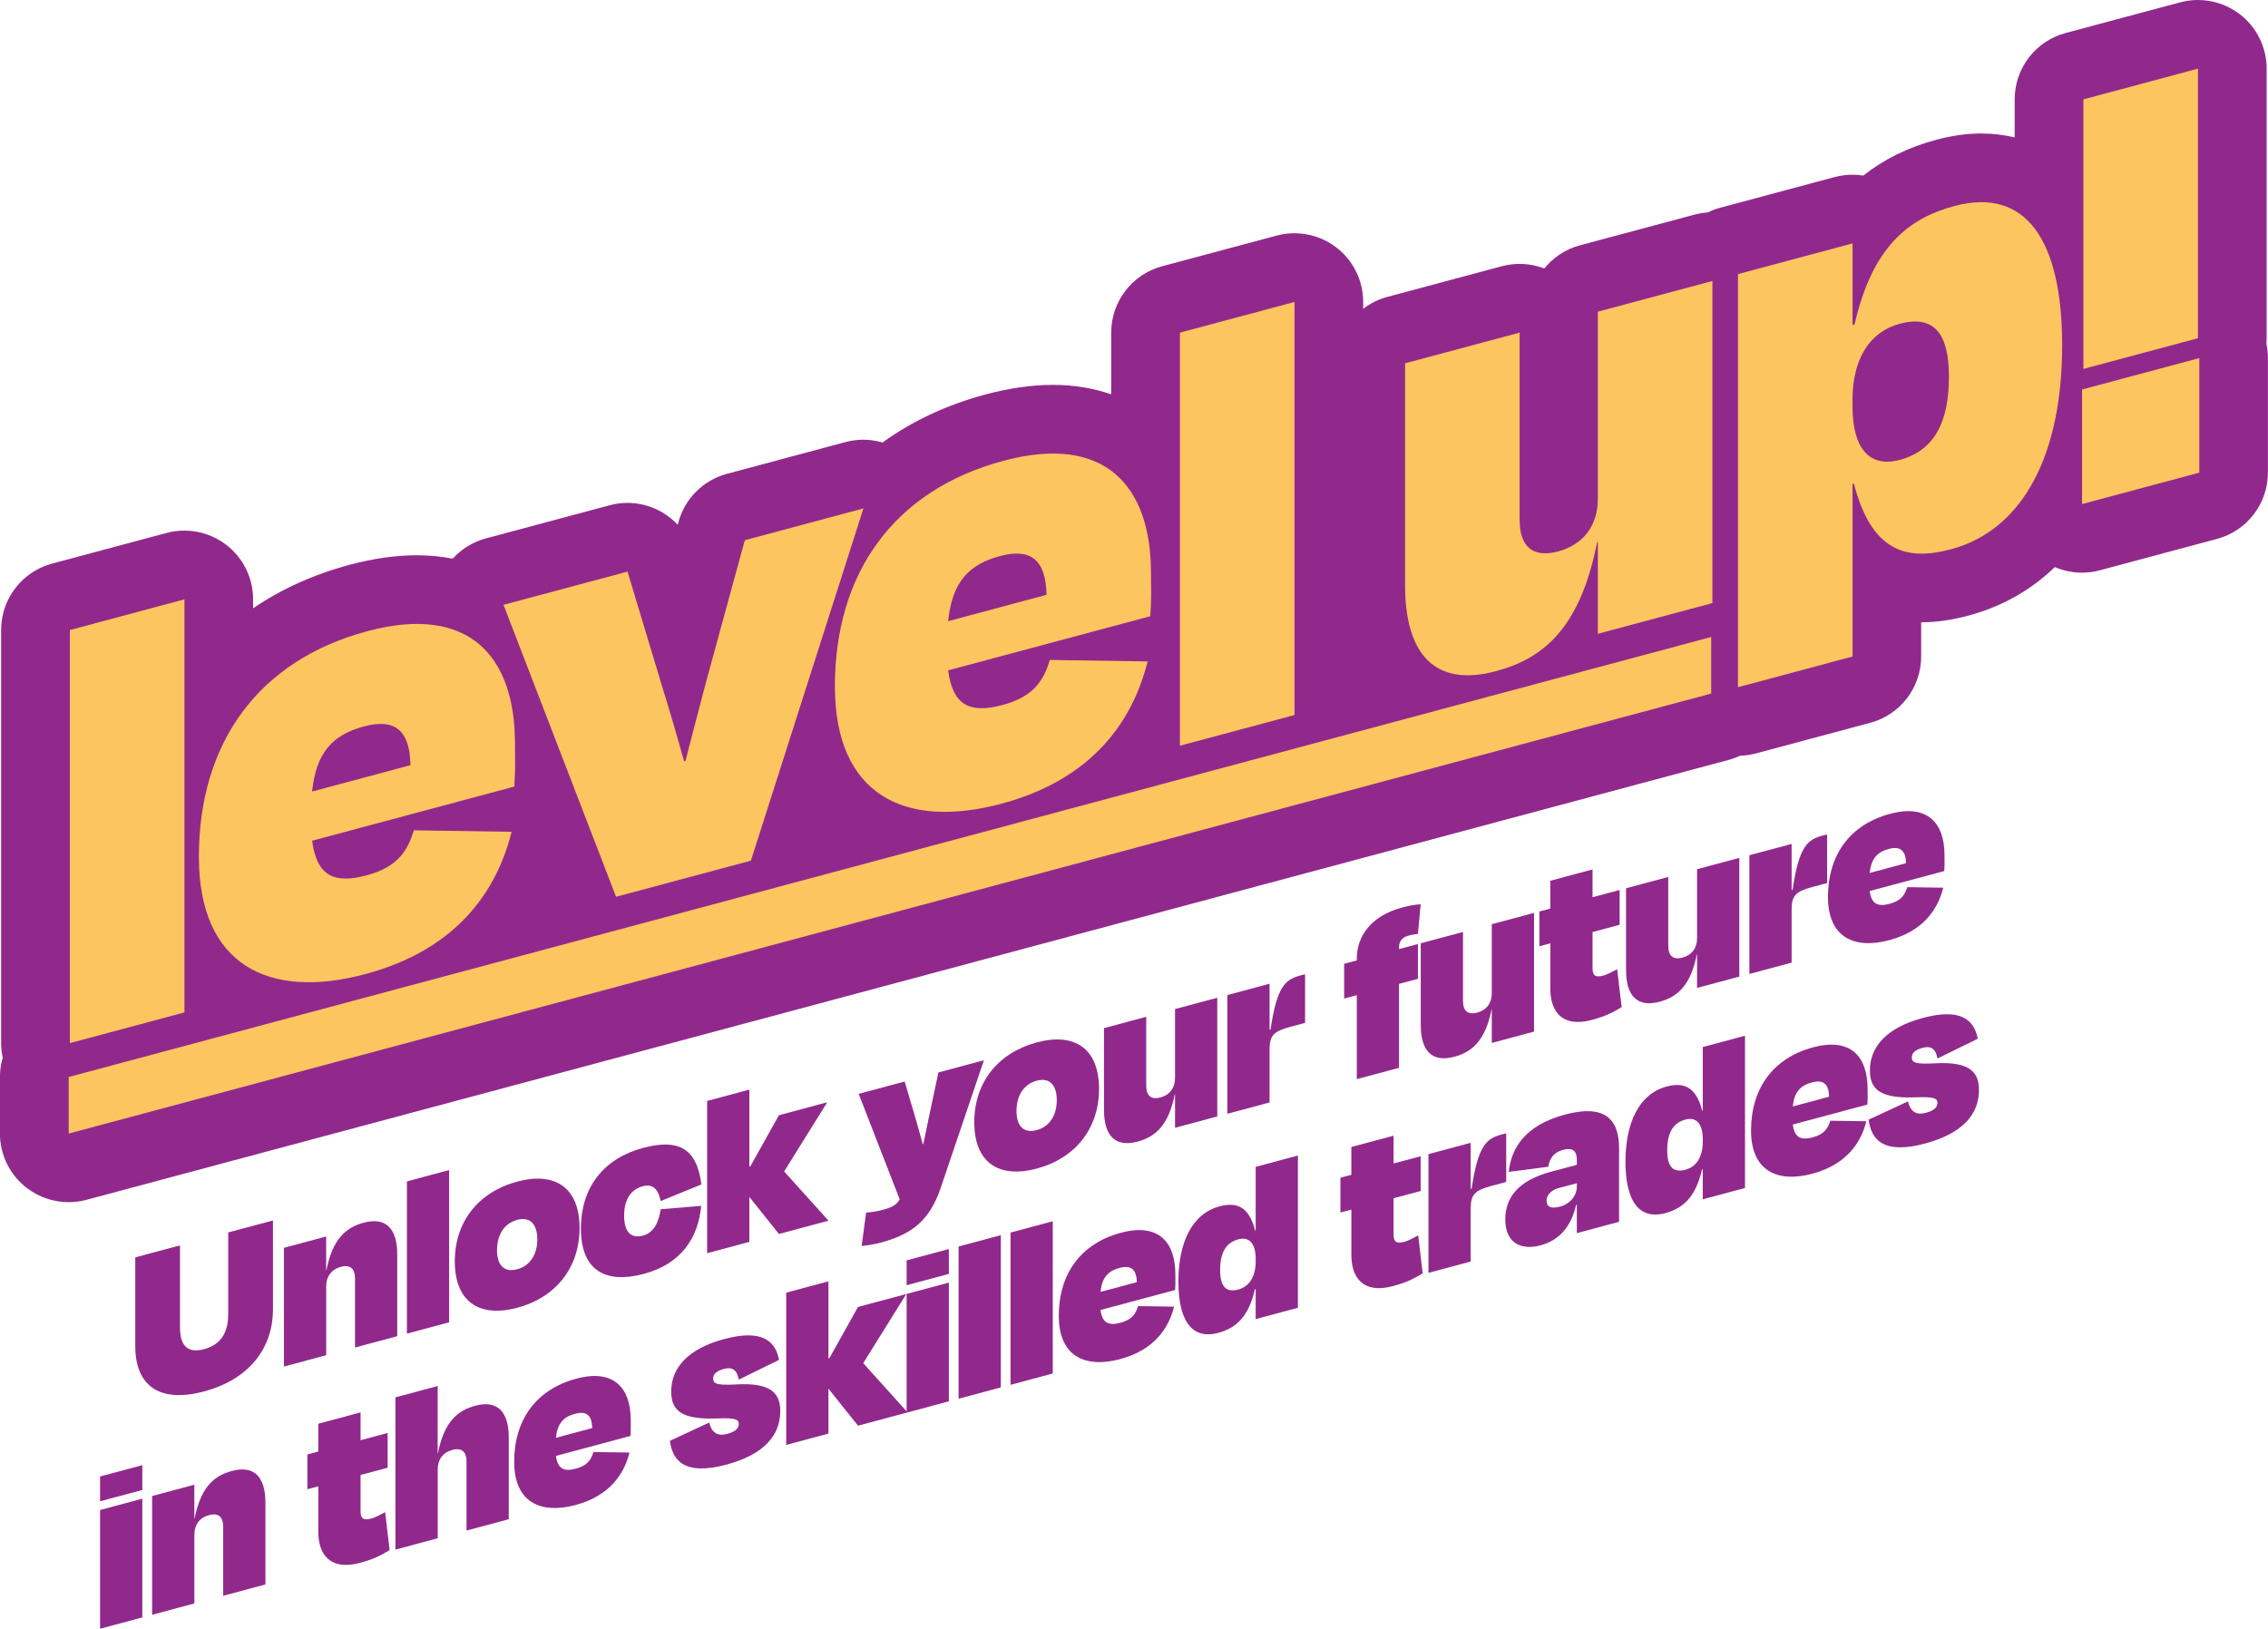
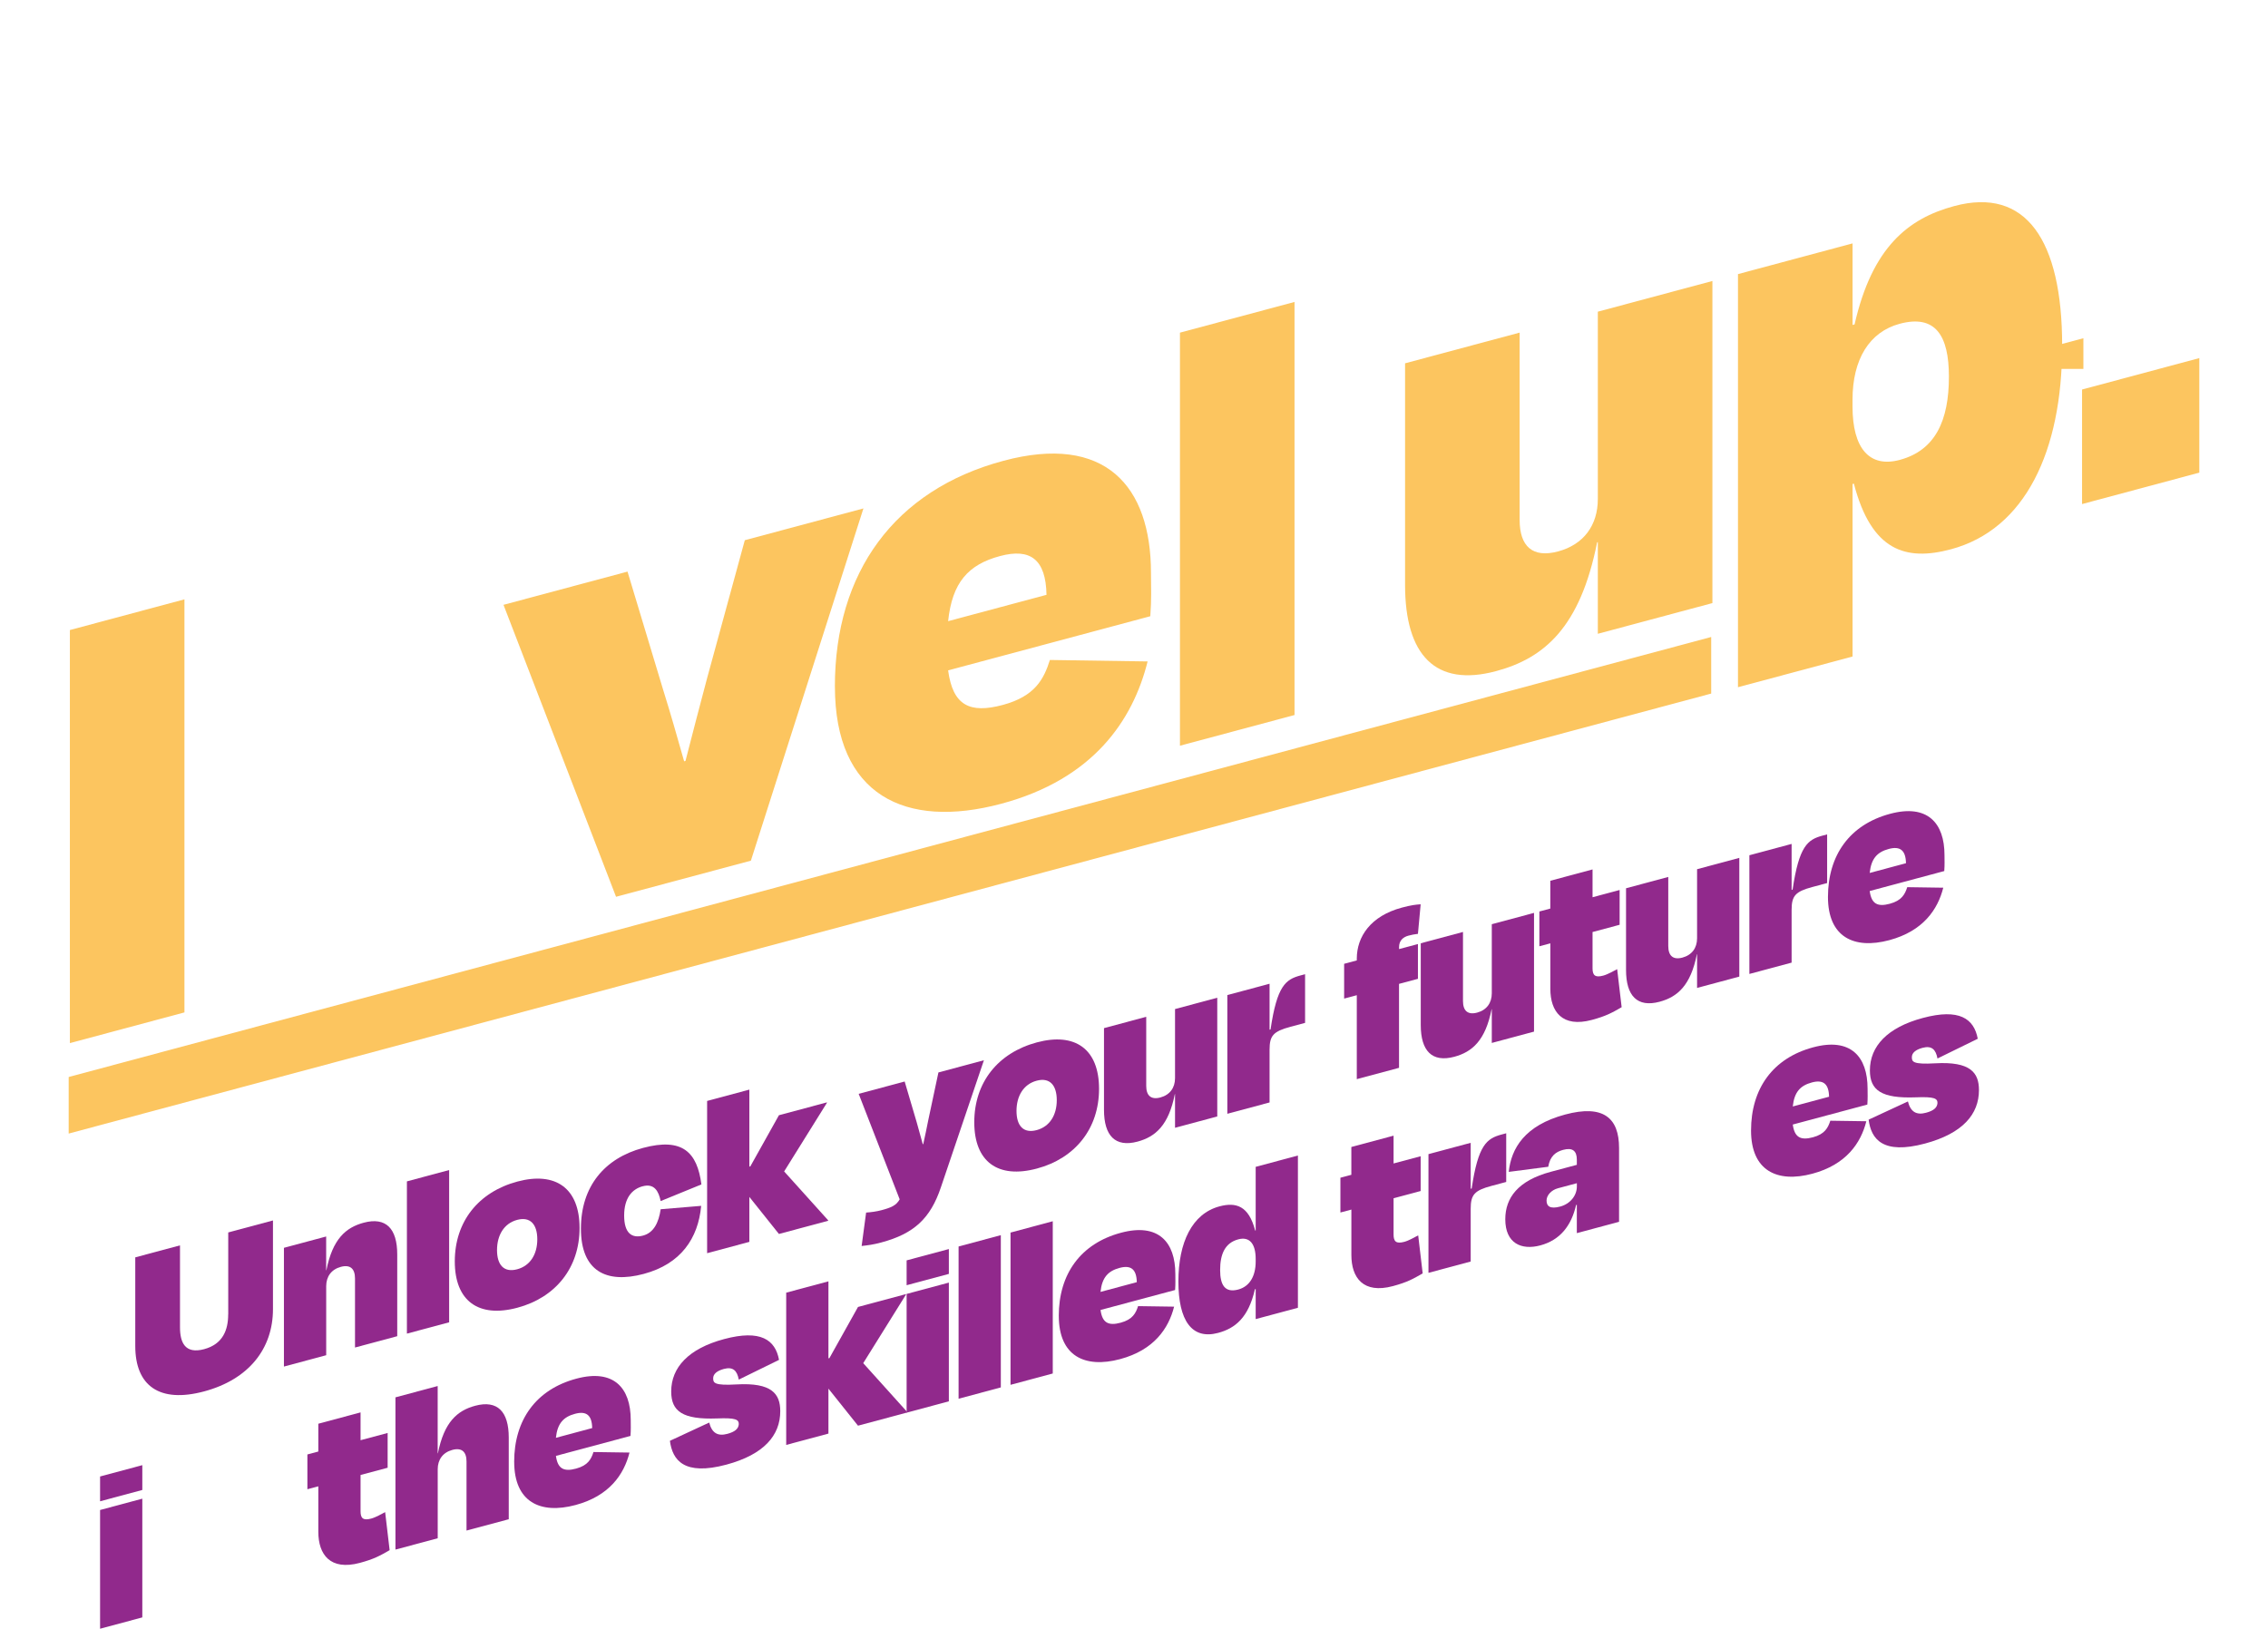
<svg xmlns="http://www.w3.org/2000/svg" id="Layer_1" viewBox="0 0 682.56 490.27">
  <defs>
    <style>.cls-1{fill:#fcc55f;}.cls-2{fill:#91298c;}</style>
  </defs>
  <g>
-     <path class="cls-2" d="M682.09,103.42c.04-.53,.06-1.07,.06-1.61V20.67c0-6.43-2.99-12.49-8.09-16.4-3.65-2.8-8.08-4.27-12.59-4.27-1.79,0-3.59,.23-5.35,.7l-34.48,9.24c-9.04,2.42-15.32,10.61-15.32,19.97v11.45c-3.19-.76-6.54-1.18-10.03-1.18h0c-4.33,0-8.87,.63-13.49,1.87-8.49,2.27-15.81,5.86-22.02,10.8-1.08-.17-2.17-.26-3.26-.26-1.79,0-3.59,.23-5.35,.7l-34.48,9.24c-1.3,.35-2.54,.83-3.72,1.41-1.34,.09-2.67,.31-3.99,.66l-34.48,9.24c-4.35,1.16-8.06,3.66-10.74,6.99-2.37-.92-4.9-1.39-7.44-1.39-1.79,0-3.58,.23-5.35,.7l-34.48,9.24c-2.69,.72-5.13,1.96-7.24,3.59v-2.09c0-6.43-2.99-12.49-8.09-16.4-3.65-2.8-8.08-4.27-12.59-4.27-1.79,0-3.59,.23-5.35,.7l-34.48,9.24c-9.04,2.42-15.32,10.61-15.32,19.97v18.57c-5.4-1.86-11.29-2.84-17.53-2.84s-13.15,.97-20.29,2.88c-11.74,3.15-22.13,8.05-31,14.47-1.87-.54-3.81-.84-5.78-.84-1.78,0-3.58,.23-5.35,.7l-35.7,9.57c-7.1,1.9-12.65,7.43-14.59,14.52l-.22,.81c-3.87-4.15-9.34-6.58-15.12-6.58-1.77,0-3.57,.23-5.36,.71l-37.32,10c-3.86,1.04-7.29,3.18-9.93,6.08-3.44-.67-7.03-1.03-10.75-1.03-6.32,0-13.15,.97-20.29,2.88-10.88,2.92-20.6,7.35-29.02,13.09v-2.72c0-6.43-2.99-12.49-8.09-16.4-3.65-2.8-8.08-4.27-12.59-4.27-1.79,0-3.59,.23-5.35,.7l-34.48,9.24c-9.04,2.42-15.32,10.61-15.32,19.97v124.34c0,1.5,.17,2.98,.48,4.41-.54,1.85-.84,3.79-.84,5.79v17.03c0,6.43,2.99,12.49,8.09,16.4,3.65,2.8,8.08,4.27,12.59,4.27,1.79,0,3.59-.23,5.35-.7l494.32-132.45c1.17-.31,2.29-.73,3.36-1.23,1.57-.05,3.15-.27,4.69-.68l34.48-9.24c9.04-2.42,15.32-10.61,15.32-19.97v-10.29s.09,0,.13,0c4.46,0,9.09-.66,14.16-2.02,9.99-2.68,18.73-7.63,25.94-14.59,2.58,1.11,5.35,1.68,8.16,1.68,1.79,0,3.59-.23,5.35-.7l35.29-9.46c9.04-2.42,15.32-10.61,15.32-19.97v-34.48c0-1.48-.16-2.95-.47-4.37Z" />
    <g>
      <g>
        <path class="cls-1" d="M55.51,304.75l-34.48,9.24v-124.34l34.48-9.24v124.34Z" />
-         <path class="cls-1" d="M59.85,257.94c0-34.28,17.85-59.14,50.71-67.95,30.63-8.21,44.42,7.57,44.42,33.74,0,4.87,.2,7.45-.2,13.04l-60.85,16.3c1.42,10.57,6.49,13.07,16.43,10.41,9.74-2.61,12.37-7.78,14.2-13.54l29.41,.44c-4.46,17.83-16.43,35.44-44.01,42.83-29.01,7.77-50.1-2.6-50.1-35.26Zm34.08-19.68l29.61-7.93c-.2-10.7-4.87-14.11-13.99-11.67-9.53,2.55-14.4,7.91-15.62,19.6Z" />
        <path class="cls-1" d="M185.4,269.94l-33.87-87.88,37.32-10,10.75,35.66c2.23,7.11,4.26,14.27,6.29,21.44l.41-.11c2.03-8.05,4.26-16.35,6.49-24.86l11.36-41.58,35.7-9.57-33.87,106.03-40.57,10.87Z" />
        <path class="cls-1" d="M251.26,206.66c0-34.28,17.85-59.14,50.71-67.95,30.63-8.21,44.42,7.57,44.42,33.74,0,4.87,.2,7.45-.2,13.04l-60.85,16.3c1.42,10.57,6.49,13.07,16.43,10.41,9.74-2.61,12.37-7.78,14.2-13.54l29.41,.44c-4.46,17.83-16.43,35.44-44.01,42.83-29.01,7.77-50.1-2.6-50.1-35.26Zm34.08-19.68l29.61-7.93c-.2-10.7-4.87-14.11-13.99-11.67-9.53,2.55-14.4,7.92-15.62,19.6Z" />
        <path class="cls-1" d="M389.59,215.23l-34.48,9.24V100.13l34.48-9.24v124.34Z" />
        <path class="cls-1" d="M480.86,163.19l-.2,.05c-5.07,25.5-15.82,34.87-30.42,38.78-18.25,4.89-27.38-4.83-27.38-25.93V109.36l34.48-9.24v56.39c0,7.91,3.85,11.54,11.56,9.48,7.71-2.07,11.97-7.87,11.97-15.78v-56.39l34.48-9.24v96.96l-34.48,9.24v-27.59Z" />
        <path class="cls-1" d="M587.14,165.34c-13.59,3.64-23.93,.53-29.21-19.76l-.4,.11v51.93l-34.48,9.24V82.51l34.48-9.24v24.54l.61-.16c5.27-23.12,16.02-31.88,30.02-35.63,21.5-5.76,32.45,10.17,32.45,42.02s-11.16,55.32-33.47,61.3Zm-.61-51.97c0-12.37-4.06-18.79-14.81-15.91-9.13,2.45-14.2,10.7-14.2,22.87v2.03c0,12.58,5.07,18.52,14.2,16.08,10.75-2.88,14.81-11.88,14.81-25.06Z" />
-         <path class="cls-1" d="M661.89,107.79v34.48l-35.29,9.46v-34.48l35.29-9.46Zm-34.89,3.26V29.91l34.48-9.24V101.81l-34.48,9.24Z" />
+         <path class="cls-1" d="M661.89,107.79v34.48l-35.29,9.46v-34.48l35.29-9.46Zm-34.89,3.26V29.91V101.81l-34.48,9.24Z" />
      </g>
      <path class="cls-1" d="M20.67,341.22v-17.03l494.32-132.45v17.03L20.67,341.22Z" />
    </g>
  </g>
  <g>
    <path class="cls-2" d="M68.69,395.65v-24.67l13.46-3.61v26.69c0,11.96-7.33,21.18-20.72,24.77-13.46,3.61-20.72-1.7-20.72-13.66v-26.69l13.46-3.61v24.67c0,4.63,1.57,8.1,7.25,6.58,5.68-1.52,7.25-5.83,7.25-10.47Z" />
    <path class="cls-2" d="M98.16,407.94l-12.71,3.41v-35.74l12.71-3.41v10.17l.07-.02c1.87-9.4,5.83-12.85,11.22-14.3,6.73-1.8,10.1,1.78,10.1,9.56v24.6l-12.71,3.41v-20.79c0-2.91-1.42-4.25-4.26-3.49-2.84,.76-4.41,2.9-4.41,5.82v20.79Z" />
    <path class="cls-2" d="M135.17,398.03l-12.71,3.41v-45.83l12.71-3.41v45.83Z" />
    <path class="cls-2" d="M136.87,379.7c0-11.96,7.1-20.89,18.85-24.04,11.52-3.08,18.7,2.02,18.7,13.98s-7.18,20.92-18.7,24c-11.74,3.15-18.85-2.05-18.85-13.94Zm12.71-3.41c0,4.49,2.09,6.84,6.06,5.78,3.96-1.06,6.06-4.54,6.06-9.02s-2.1-6.92-6.06-5.85c-3.96,1.06-6.06,4.61-6.06,9.1Z" />
    <path class="cls-2" d="M193.45,357.07c-3.22,.86-5.61,3.52-5.61,8.83s2.32,6.93,5.68,6.03c3.22-.86,4.71-3.88,5.31-7.93l12.19-1.02c-.9,9.81-6.13,17.5-17.27,20.48-11.37,3.05-18.92-.91-18.92-13.62s7.1-21.19,18.69-24.3c11.89-3.19,16.3,1.31,17.57,10.99l-12.26,5.01c-.6-2.98-1.94-5.39-5.38-4.46Z" />
    <path class="cls-2" d="M225.52,351.17l.3-.08,8.6-15.39,14.43-3.87v.15l-12.86,20.64,13.24,14.7v.15l-14.81,3.97-8.9-11.15v13.53l-12.71,3.41v-45.83l12.71-3.41v23.18Z" />
    <path class="cls-2" d="M259.31,375.08l1.35-10.08c1.5-.1,3.14-.32,4.64-.72,2.92-.78,4.41-1.41,5.46-3.26l-12.34-31.76,13.84-3.71,3.66,12.4c.6,2.08,1.2,4.24,1.79,6.47l.15-.04c.52-2.46,1.05-4.77,1.49-7.13l3.07-14.43,13.69-3.67-12.94,38.23c-3.14,9.36-8.08,13.98-17.95,16.62-2.54,.68-3.89,.82-5.91,1.06Z" />
    <path class="cls-2" d="M293.21,337.81c0-11.96,7.1-20.89,18.85-24.04,11.52-3.08,18.7,2.02,18.7,13.98s-7.18,20.92-18.7,24c-11.74,3.15-18.85-2.05-18.85-13.94Zm12.71-3.41c0,4.49,2.09,6.84,6.06,5.78,3.96-1.06,6.06-4.54,6.06-9.02s-2.1-6.92-6.06-5.85c-3.96,1.06-6.06,4.61-6.06,9.1Z" />
    <path class="cls-2" d="M353.64,329.32l-.07,.02c-1.87,9.4-5.83,12.85-11.22,14.3-6.73,1.8-10.1-1.78-10.1-9.56v-24.6l12.71-3.41v20.79c0,2.91,1.42,4.25,4.26,3.49,2.84-.76,4.41-2.9,4.41-5.82v-20.79l12.71-3.41v35.74l-12.71,3.41v-10.17Z" />
    <path class="cls-2" d="M369.37,335.27v-35.74l12.71-3.41v13.83l.3-.08c1.94-13.16,4.56-15.05,8.97-16.24l1.42-.38v14.65l-4.41,1.18c-5.16,1.38-6.28,2.65-6.28,6.92v15.85l-12.71,3.41Z" />
    <path class="cls-2" d="M421.04,285.69l5.69-1.52v10.47l-5.69,1.52v25.27l-12.71,3.41v-25.27l-3.81,1.02v-10.47l3.81-1.02v-.52c0-6.66,4.19-12.86,13.54-15.37,2.84-.76,4.26-.92,5.68-1l-.82,8.89c-.97,.11-1.94,.3-2.84,.54-1.57,.42-2.84,1.44-2.84,3.45v.6Z" />
    <path class="cls-2" d="M448.97,303.78l-.07,.02c-1.87,9.4-5.83,12.85-11.22,14.3-6.73,1.8-10.1-1.78-10.1-9.56v-24.6l12.71-3.41v20.79c0,2.91,1.42,4.25,4.26,3.49,2.84-.76,4.41-2.9,4.41-5.82v-20.79l12.71-3.41v35.74l-12.71,3.41v-10.17Z" />
    <path class="cls-2" d="M466.57,283.96l-3.29,.88v-10.47l3.29-.88v-8.37l12.71-3.41v8.37l8.15-2.18v10.47l-8.15,2.18v10.92c0,2.09,.75,2.87,3.22,2.2,1.42-.38,3.29-1.48,4.19-1.94l1.35,11.45c-2.92,1.68-4.64,2.66-8.97,3.83-8.9,2.39-12.49-2.49-12.49-9.36v-13.68Z" />
    <path class="cls-2" d="M510.75,287.22l-.07,.02c-1.87,9.4-5.83,12.85-11.22,14.3-6.73,1.8-10.1-1.78-10.1-9.56v-24.6l12.71-3.41v20.79c0,2.91,1.42,4.25,4.26,3.49,2.84-.76,4.41-2.9,4.41-5.82v-20.79l12.71-3.41v35.74l-12.71,3.41v-10.17Z" />
    <path class="cls-2" d="M526.48,293.18v-35.74l12.71-3.41v13.83l.3-.08c1.94-13.16,4.56-15.05,8.97-16.24l1.42-.38v14.65l-4.41,1.18c-5.16,1.38-6.28,2.65-6.28,6.92v15.85l-12.71,3.41Z" />
    <path class="cls-2" d="M550.13,270.02c0-12.64,6.58-21.8,18.69-25.05,11.29-3.03,16.38,2.79,16.38,12.43,0,1.79,.08,2.74-.07,4.8l-22.44,6.01c.52,3.9,2.39,4.82,6.06,3.83,3.59-.96,4.56-2.87,5.24-4.99l10.84,.16c-1.65,6.57-6.06,13.06-16.23,15.79-10.69,2.86-18.47-.96-18.47-13Zm12.56-7.25l10.92-2.93c-.07-3.94-1.8-5.2-5.16-4.3-3.52,.94-5.31,2.92-5.76,7.22Z" />
    <path class="cls-2" d="M30.12,451.91v-7.47l12.71-3.41v7.47l-12.71,3.41Zm0,38.36v-35.74l12.71-3.41v35.74l-12.71,3.41Z" />
-     <path class="cls-2" d="M58.49,482.66l-12.71,3.41v-35.74l12.71-3.41v10.17l.07-.02c1.87-9.4,5.83-12.85,11.22-14.29,6.73-1.8,10.1,1.78,10.1,9.56v24.6l-12.71,3.41v-20.79c0-2.91-1.42-4.25-4.26-3.49-2.84,.76-4.41,2.9-4.41,5.82v20.79Z" />
    <path class="cls-2" d="M95.8,447.4l-3.29,.88v-10.47l3.29-.88v-8.37l12.71-3.41v8.37l8.15-2.18v10.47l-8.15,2.18v10.92c0,2.09,.75,2.86,3.21,2.2,1.42-.38,3.29-1.48,4.19-1.94l1.35,11.45c-2.92,1.68-4.64,2.66-8.97,3.83-8.9,2.38-12.49-2.49-12.49-9.36v-13.68Z" />
    <path class="cls-2" d="M131.72,463.04l-12.71,3.41v-45.83l12.71-3.41v20.26l.07-.02c1.87-9.4,5.83-12.85,11.22-14.3,6.73-1.8,10.1,1.78,10.1,9.56v24.6l-12.71,3.41v-20.79c0-2.91-1.42-4.25-4.26-3.49-2.84,.76-4.41,2.9-4.41,5.82v20.79Z" />
    <path class="cls-2" d="M154.74,440.05c0-12.64,6.58-21.8,18.7-25.05,11.29-3.03,16.38,2.79,16.38,12.43,0,1.79,.07,2.74-.07,4.8l-22.44,6.01c.52,3.9,2.39,4.82,6.06,3.83,3.59-.96,4.56-2.87,5.24-4.99l10.84,.16c-1.65,6.57-6.06,13.06-16.23,15.79-10.69,2.87-18.47-.96-18.47-13Zm12.56-7.25l10.92-2.93c-.07-3.94-1.79-5.2-5.16-4.3-3.51,.94-5.31,2.92-5.76,7.23Z" />
    <path class="cls-2" d="M201.62,433.7l11.82-5.49c.82,3.22,2.62,4.16,5.46,3.4,2.24-.6,3.36-1.5,3.44-2.94,0-1.35-.9-1.93-6.51-1.7-10.39,.39-13.83-2.13-13.83-8.11,0-7.25,5.23-12.92,15.93-15.78,10.99-2.94,15.4,.21,16.52,6.26l-12.11,5.94c-.52-2.77-1.79-3.93-4.49-3.21-2.09,.56-3.22,1.53-3.22,2.8,0,1.35,.23,2.26,7.03,1.86,10.62-.6,13.16,2.83,13.16,8.06,0,7.25-4.86,13.04-16.23,16.09-12.71,3.41-16.23-1.34-16.98-7.19Z" />
    <path class="cls-2" d="M249.32,408.88l.3-.08,8.6-15.39,14.43-3.87v.15l-12.86,20.64,13.24,14.7v.15l-14.81,3.97-8.9-11.15v13.53l-12.71,3.41v-45.83l12.71-3.41v23.18Z" />
    <path class="cls-2" d="M272.85,386.87v-7.48l12.71-3.41v7.48l-12.71,3.41Zm0,38.36v-35.74l12.71-3.41v35.74l-12.71,3.41Z" />
    <path class="cls-2" d="M301.2,417.63l-12.71,3.41v-45.83l12.71-3.41v45.83Z" />
    <path class="cls-2" d="M316.83,413.44l-12.71,3.41v-45.83l12.71-3.41v45.83Z" />
    <path class="cls-2" d="M318.64,396.13c0-12.64,6.58-21.8,18.7-25.05,11.29-3.03,16.38,2.79,16.38,12.43,0,1.79,.07,2.74-.07,4.8l-22.44,6.01c.52,3.9,2.39,4.82,6.06,3.83,3.59-.96,4.56-2.87,5.24-4.99l10.84,.16c-1.65,6.57-6.06,13.06-16.23,15.79-10.69,2.87-18.47-.96-18.47-13Zm12.56-7.25l10.92-2.93c-.08-3.94-1.8-5.2-5.16-4.3-3.52,.94-5.31,2.92-5.76,7.22Z" />
    <path class="cls-2" d="M377.9,388.03l-.23,.06c-1.94,8.52-5.91,11.75-11.07,13.13-7.93,2.13-11.96-3.75-11.96-15.48s4.11-20.39,12.34-22.6c5.01-1.34,8.82-.2,10.77,7.28l.15-.04v-19.14l12.71-3.41v45.83l-12.71,3.41v-9.05Zm0-8.3v-.75c0-4.63-1.87-6.83-5.24-5.92-3.96,1.06-5.46,4.38-5.46,9.24,0,4.56,1.49,6.93,5.46,5.86,3.36-.9,5.24-3.94,5.24-8.43Z" />
    <path class="cls-2" d="M406.69,364.1l-3.29,.88v-10.47l3.29-.88v-8.37l12.71-3.41v8.37l8.15-2.18v10.47l-8.15,2.18v10.92c0,2.09,.75,2.86,3.22,2.2,1.42-.38,3.29-1.48,4.19-1.95l1.35,11.45c-2.92,1.68-4.64,2.66-8.97,3.83-8.9,2.38-12.49-2.49-12.49-9.37v-13.68Z" />
    <path class="cls-2" d="M429.9,383.15v-35.74l12.71-3.41v13.83l.3-.08c1.94-13.16,4.56-15.05,8.97-16.24l1.42-.38v14.65l-4.41,1.18c-5.16,1.38-6.28,2.65-6.28,6.92v15.85l-12.71,3.41Z" />
    <path class="cls-2" d="M474.56,362.66l-.23,.06c-1.42,6.21-4.79,10.56-10.77,12.16-5.68,1.52-10.54-.61-10.54-7.87,0-6.43,3.81-11.64,13.68-14.28l7.85-2.1v-1.57c0-2.69-1.35-3.68-4.11-2.94-2.24,.6-3.96,1.89-4.49,5.09l-11.89,1.54c.75-7.08,4.79-13.99,16.97-17.26,11.52-3.09,16.23,1.03,16.23,10.08v22.21l-12.71,3.41v-8.52Zm0-5.53v-.97l-5.68,1.52c-2.09,.56-3.44,2.19-3.44,3.69,0,1.72,1.05,2.64,4.11,1.82,2.99-.8,5.01-3.29,5.01-6.05Z" />
-     <path class="cls-2" d="M512.45,351.98l-.23,.06c-1.94,8.52-5.91,11.75-11.07,13.13-7.93,2.12-11.96-3.75-11.96-15.49s4.11-20.39,12.34-22.6c5.01-1.34,8.82-.2,10.77,7.28l.15-.04v-19.14l12.71-3.41v45.83l-12.71,3.41v-9.05Zm0-8.3v-.75c0-4.63-1.87-6.83-5.24-5.92-3.96,1.06-5.46,4.38-5.46,9.24,0,4.56,1.49,6.93,5.46,5.86,3.37-.9,5.24-3.94,5.24-8.43Z" />
    <path class="cls-2" d="M526.98,340.31c0-12.64,6.58-21.8,18.69-25.05,11.29-3.03,16.38,2.79,16.38,12.43,0,1.79,.08,2.75-.07,4.8l-22.44,6.01c.52,3.9,2.39,4.82,6.06,3.84,3.59-.96,4.56-2.87,5.24-4.99l10.84,.16c-1.65,6.57-6.06,13.06-16.23,15.79-10.69,2.87-18.47-.96-18.47-12.99Zm12.56-7.25l10.92-2.93c-.07-3.94-1.8-5.2-5.16-4.3-3.52,.94-5.31,2.92-5.76,7.23Z" />
    <path class="cls-2" d="M562.37,337.03l11.82-5.48c.82,3.22,2.62,4.16,5.46,3.4,2.24-.6,3.36-1.5,3.44-2.94,0-1.34-.9-1.93-6.51-1.7-10.39,.39-13.83-2.13-13.83-8.11,0-7.25,5.23-12.92,15.93-15.78,10.99-2.95,15.4,.21,16.53,6.26l-12.12,5.94c-.52-2.78-1.79-3.93-4.49-3.21-2.1,.56-3.22,1.53-3.22,2.8,0,1.35,.22,2.26,7.03,1.86,10.62-.6,13.16,2.83,13.16,8.06,0,7.25-4.86,13.04-16.23,16.09-12.71,3.41-16.23-1.33-16.97-7.19Z" />
  </g>
</svg>